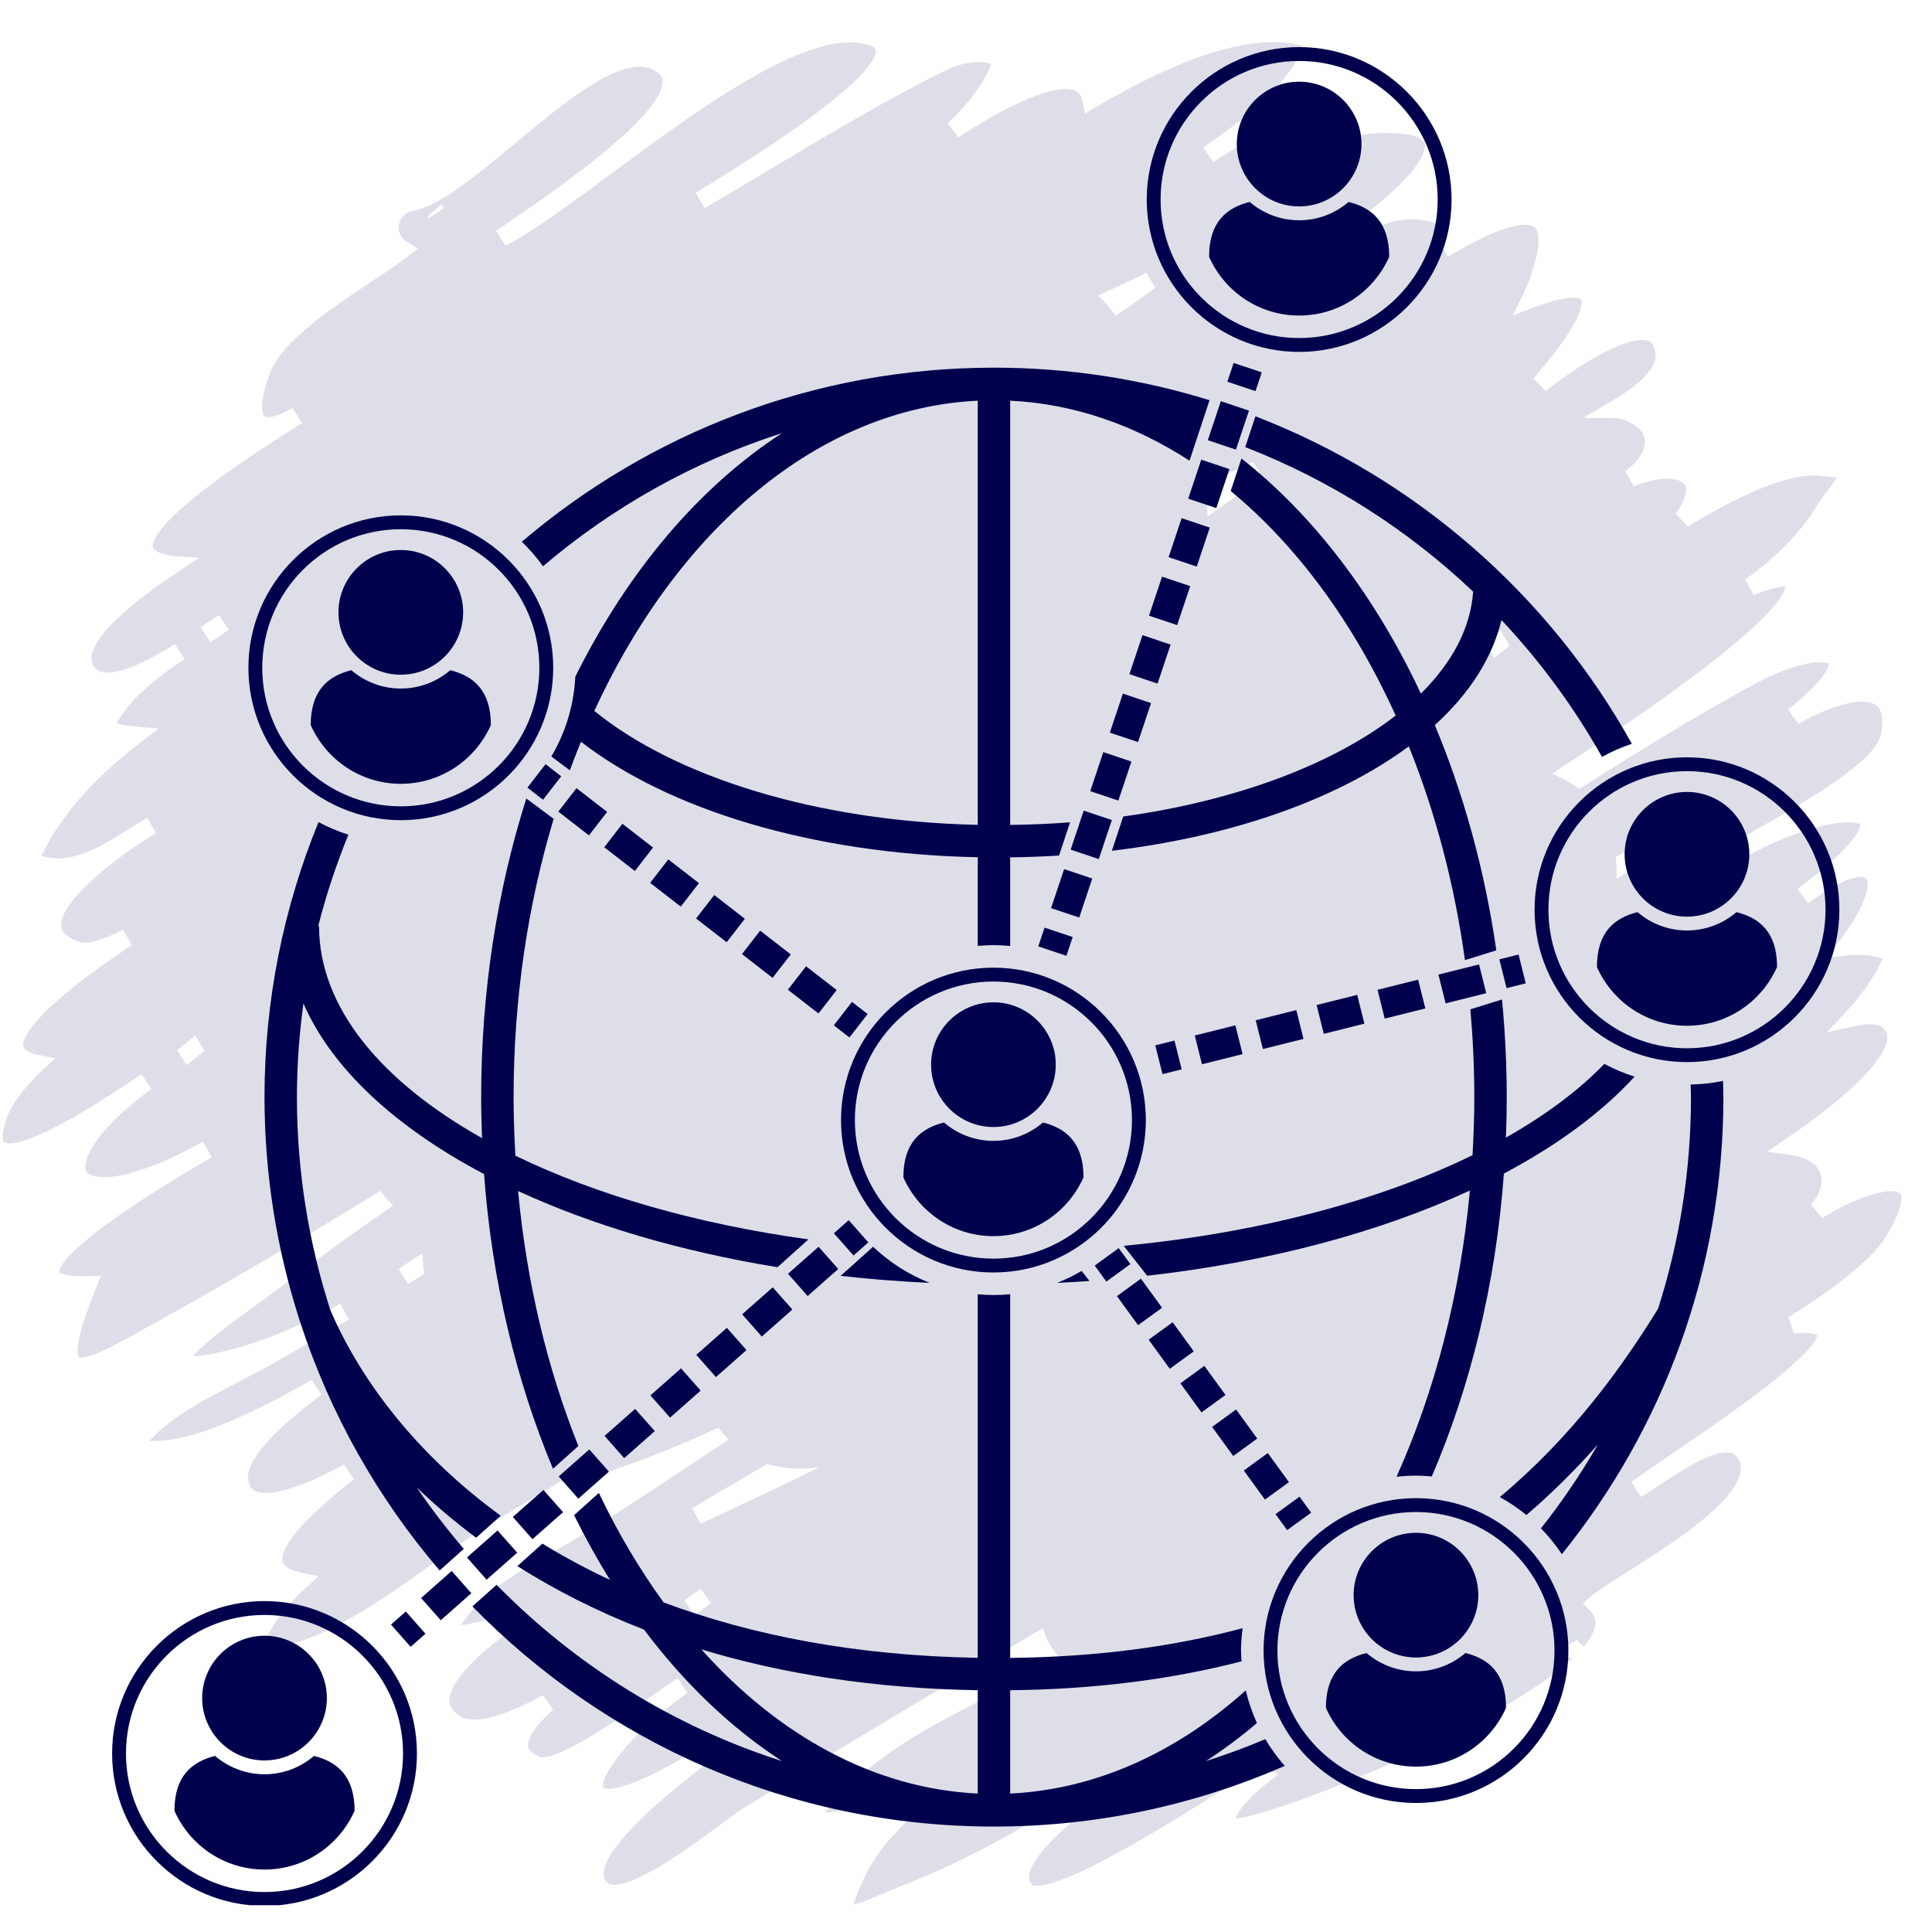
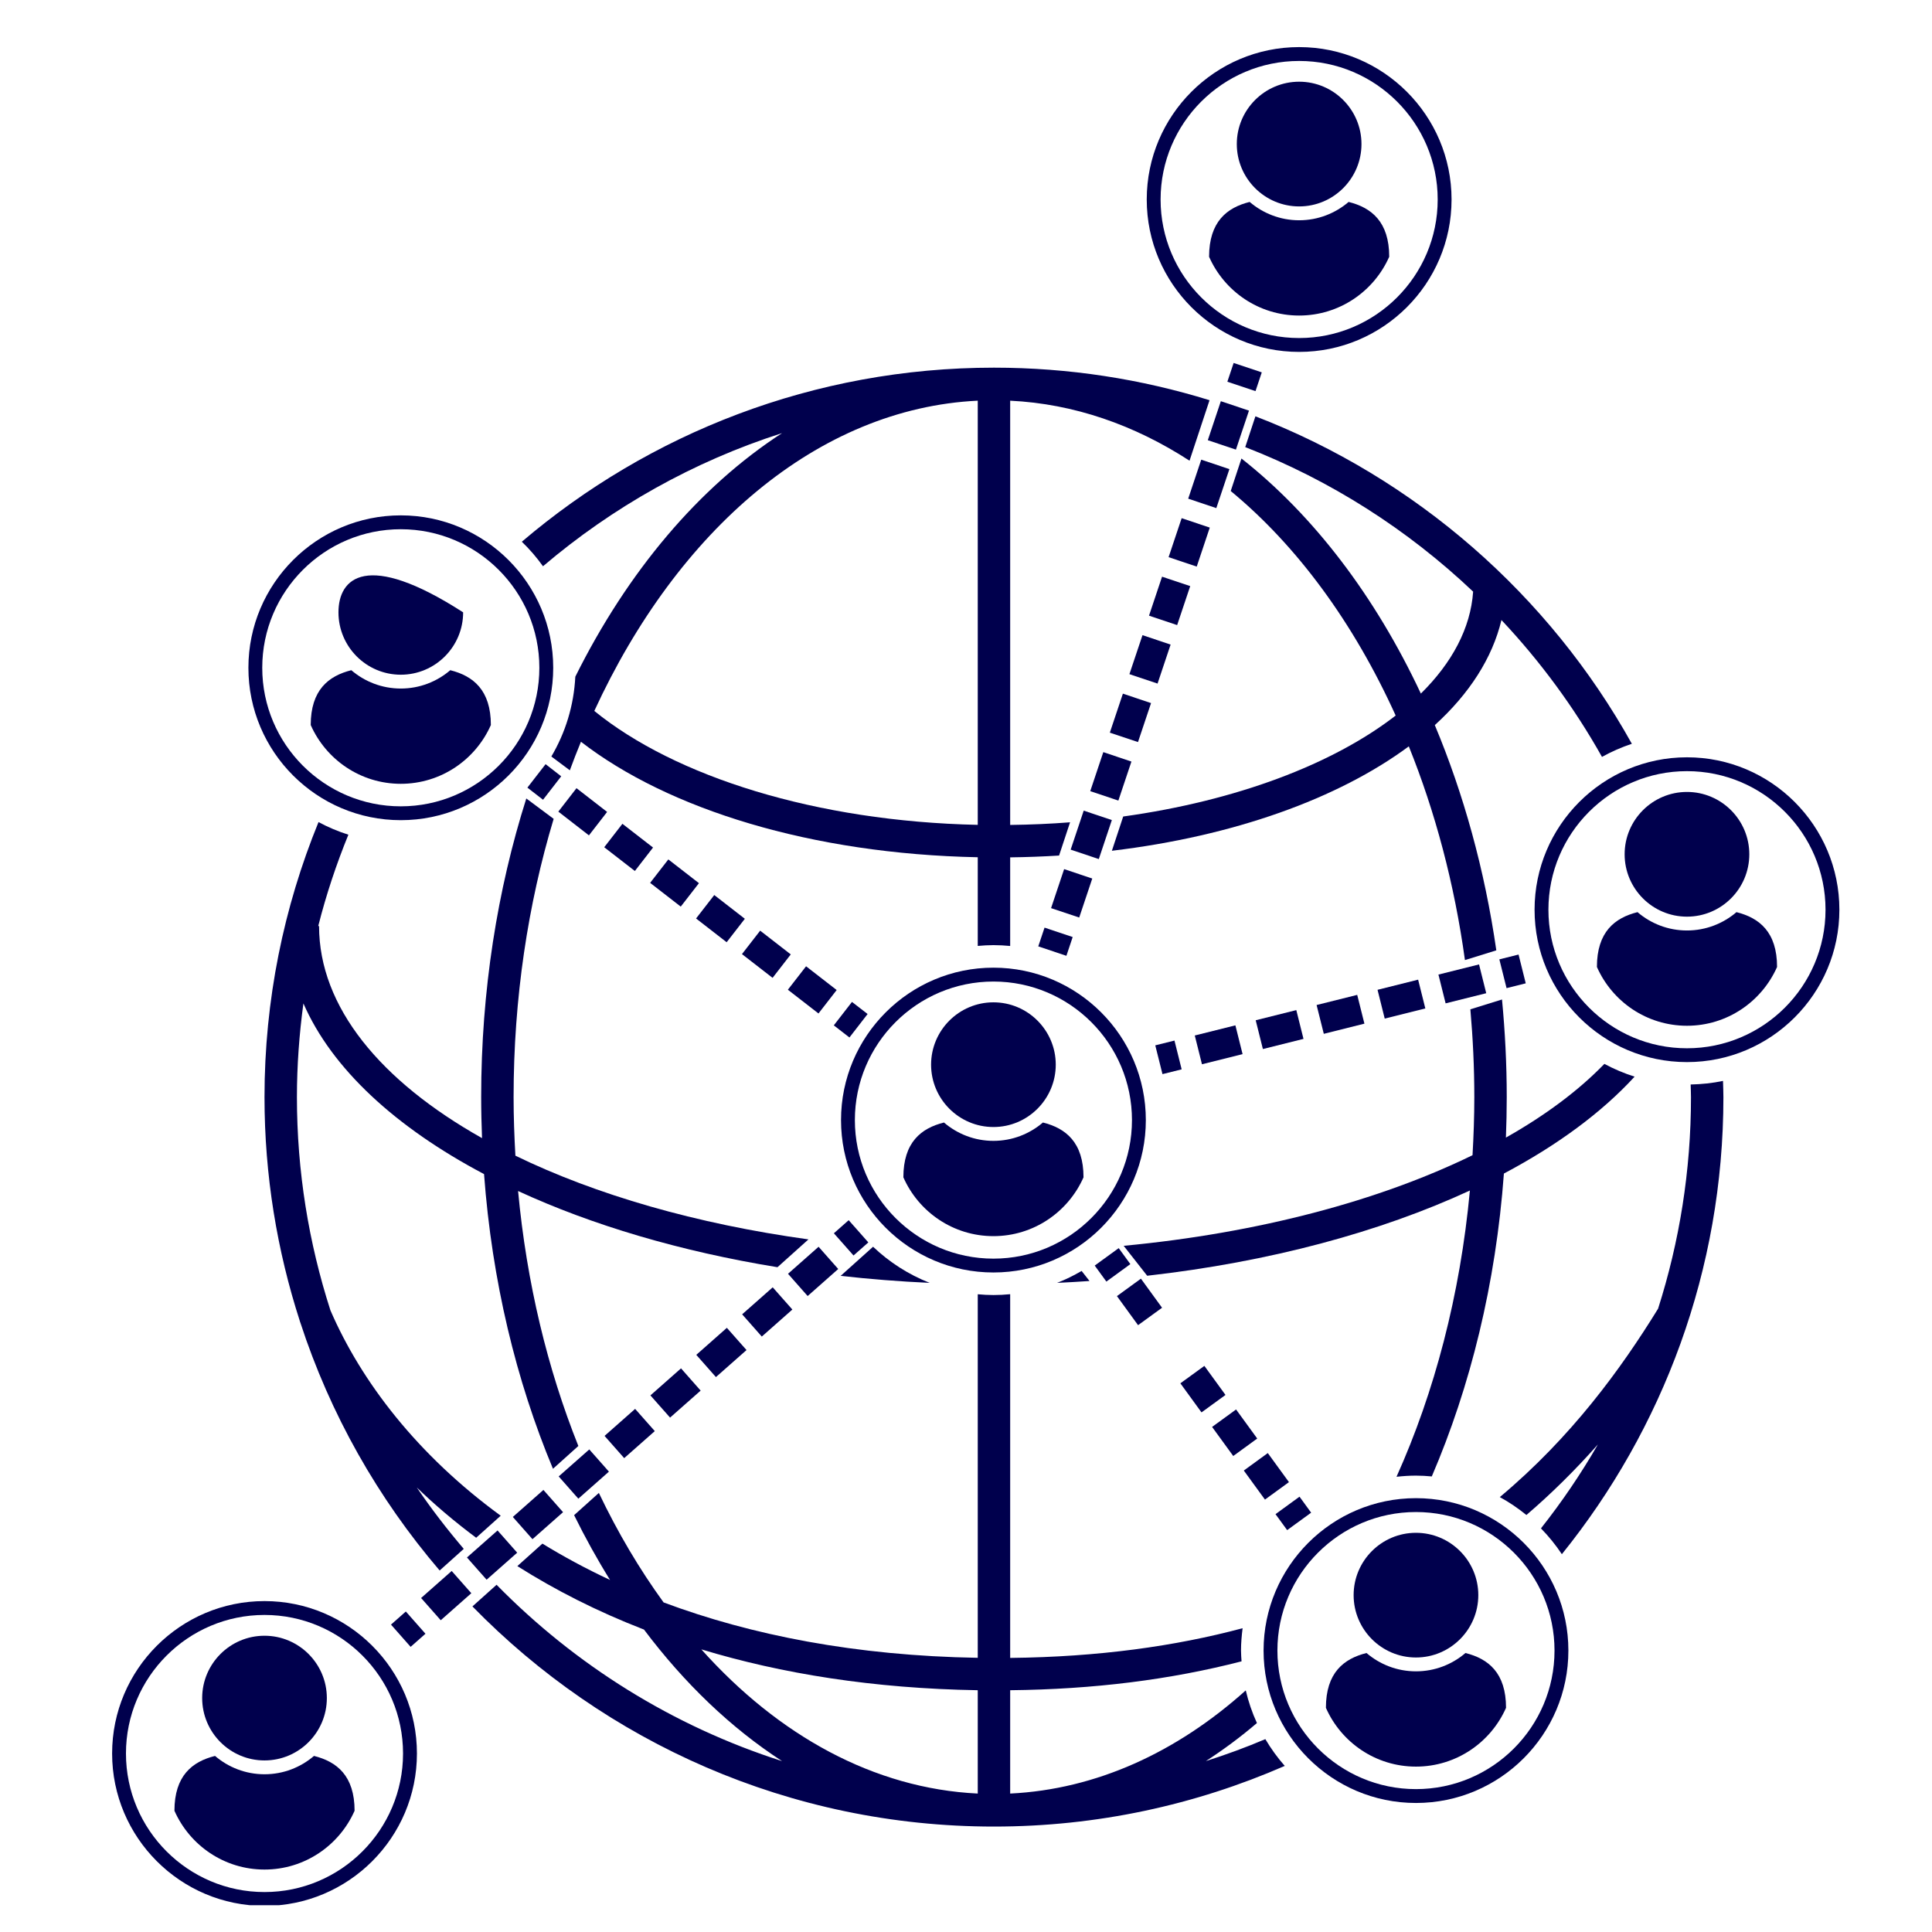
<svg xmlns="http://www.w3.org/2000/svg" width="500" zoomAndPan="magnify" viewBox="0 0 375 375" height="500" preserveAspectRatio="xMidYMid meet" version="1.0">
  <defs>
    <filter x="0%" y="0%" width="100%" height="100%" id="9084ac50b9">
      <feColorMatrix values="0 0 0 0 1 0 0 0 0 1 0 0 0 0 1 0 0 0 1 0" color-interpolation-filters="sRGB" />
    </filter>
    <mask id="d369523ac7">
      <g filter="url(#9084ac50b9)">
-         <rect x="-37.5" width="450" fill="#000000" y="-37.5" height="450" fill-opacity="0.13" />
-       </g>
+         </g>
    </mask>
    <clipPath id="b557ec1b45">
      <path d="M 0.238 1.191 L 369.121 1.191 L 369.121 362.691 L 0.238 362.691 Z M 0.238 1.191 " clip-rule="nonzero" />
    </clipPath>
    <clipPath id="c51363503a">
      <rect x="0" width="370" y="0" height="364" />
    </clipPath>
    <clipPath id="68b569c6db">
      <path d="M 297.832 146.832 L 357.012 146.832 L 357.012 206.211 L 297.832 206.211 Z M 297.832 146.832 " clip-rule="nonzero" />
    </clipPath>
    <clipPath id="4b4de0b06a">
      <path d="M 222 9.047 L 282 9.047 L 282 69 L 222 69 Z M 222 9.047 " clip-rule="nonzero" />
    </clipPath>
    <clipPath id="5ffb36558d">
      <path d="M 21.762 310.633 L 80.969 310.633 L 80.969 369.797 L 21.762 369.797 Z M 21.762 310.633 " clip-rule="nonzero" />
    </clipPath>
  </defs>
  <g mask="url(#d369523ac7)">
    <g transform="matrix(1, 0, 0, 1, 0, 7)">
      <g clip-path="url(#c51363503a)">
        <g clip-path="url(#b557ec1b45)">
          <path fill="#00004d" d="M 313.766 163.559 C 313.859 162.129 313.809 160.711 313.613 159.305 C 314.633 158.762 315.648 158.215 316.672 157.676 L 318.391 160.652 C 316.852 161.621 315.309 162.59 313.766 163.559 Z M 309.887 273.043 L 308.199 270.047 L 312.113 266.246 L 313.82 269.238 C 313.602 269.359 310.105 272.926 309.887 273.043 Z M 141.863 286 C 139.898 286.918 137.938 287.836 135.973 288.762 L 134.344 285.734 C 135.43 285.066 136.504 284.422 137.562 283.805 C 141.352 281.594 145.156 279.371 148.961 277.141 C 149.352 277.262 149.746 277.375 150.148 277.469 C 153.262 278.176 156.227 278.246 159.129 277.723 C 153.387 280.613 147.574 283.336 141.863 286 Z M 134.766 306.5 L 132.852 303.637 C 133.137 303.441 135.781 301.508 136.016 301.355 L 137.992 304.172 C 137.785 304.324 135.117 306.27 134.766 306.5 Z M 77.379 239.289 C 78.941 238.281 80.5 237.246 82.055 236.203 C 82.043 236.578 82.043 236.953 82.059 237.336 C 82.102 238.344 82.207 239.324 82.363 240.281 C 81.309 240.926 80.258 241.57 79.203 242.207 Z M 40.855 117.617 L 38.945 114.754 L 39.727 114.219 C 40.902 113.422 41.828 112.789 42.508 112.375 L 44.387 115.258 C 43.191 116.086 41.926 116.914 40.855 117.617 Z M 36.207 199.75 L 34.367 196.844 C 34.844 196.531 37.645 194.145 37.93 193.992 L 39.656 196.965 C 39.305 197.18 36.551 199.539 36.207 199.75 Z M 59.652 70.309 L 61.664 73.102 Z M 85.586 32.715 C 85.785 32.941 85.973 33.184 86.145 33.438 L 83.285 35.355 C 83.203 35.23 83.113 35.113 83.016 35.004 Z M 224.246 48.875 C 221.715 50.707 219.152 52.512 216.566 54.293 C 215.566 52.895 214.418 51.57 213.137 50.398 C 216.215 48.969 219.352 47.496 222.473 45.941 Z M 241.215 83.609 C 241.887 83.301 242.57 82.992 243.273 82.684 L 244.984 85.645 C 241.562 88.148 238.004 90.727 234.371 93.262 C 234.375 91.238 234.109 89.168 233.562 87.238 C 236.109 86.008 238.66 84.793 241.215 83.609 Z M 291.254 115.398 L 293.047 118.336 C 292.566 118.637 290.457 120.422 290.016 120.684 L 288.23 117.738 C 288.676 117.461 290.785 115.676 291.254 115.398 Z M 368.902 224.781 C 368.613 224.277 367.641 224.203 367.09 224.203 C 364.047 224.203 358.66 226.305 353.688 229.426 L 351.488 226.82 C 353.301 224.801 353.996 222.527 353.34 220.738 C 352.652 218.859 350.551 217.586 347.422 217.148 L 343 216.535 L 346.691 214.023 C 358.637 205.891 365.781 198.867 366.293 194.742 C 366.395 193.914 366.207 193.254 365.695 192.68 C 365.18 192.094 364.254 191.797 362.961 191.797 C 362.121 191.797 361.129 191.926 360.02 192.172 L 354.602 193.379 L 358.391 189.32 C 361.438 186.051 363.746 182.691 365.418 179.09 C 363.945 178.582 362.348 178.328 360.66 178.328 C 359.973 178.328 359.254 178.371 358.531 178.453 L 354.418 178.922 L 356.984 175.68 C 357.152 175.461 357.32 175.242 357.484 175.023 C 362.477 168.316 362.852 164.668 362.352 163.676 C 362.289 163.555 362.125 163.223 361.215 163.223 C 360.18 163.223 357.098 163.719 350.961 168.324 L 348.895 165.57 C 361.629 156.02 361.094 153.082 361.086 153.055 C 361.023 152.957 360.461 152.594 358.805 152.594 C 354.438 152.594 345.605 155.23 337.164 160.266 L 335.312 157.363 C 336.832 156.328 339.289 154.93 342.133 153.309 C 350.367 148.617 364.145 140.773 365.105 135.465 C 365.543 133.02 365.355 131.223 364.555 130.27 C 363.965 129.559 362.918 129.195 361.441 129.195 C 357.629 129.195 352.383 131.531 349.051 133.535 L 347.086 130.719 C 355.324 124.105 354.988 121.855 355 121.855 C 354.926 121.773 354.449 121.531 353.316 121.531 C 350.301 121.531 345.531 123.094 340.875 125.613 C 329.328 131.855 317.789 138.977 306.473 146.168 C 305.66 145.488 304.781 144.887 303.84 144.391 C 303.023 143.957 302.145 143.547 301.227 143.176 C 301.414 143.051 301.605 142.926 301.793 142.801 C 302.141 142.566 302.773 142.152 303.648 141.578 C 308.168 138.621 320.172 130.758 330.273 123.051 C 345.621 111.336 346.527 107.629 346.516 106.895 C 346.445 106.887 346.352 106.883 346.227 106.883 C 345.422 106.883 343.762 107.164 340.41 108.504 L 338.746 105.527 C 344.859 101 349.184 96.645 351.969 92.207 C 353.148 90.328 354.25 88.844 355.141 87.648 C 355.633 86.984 356.172 86.266 356.496 85.746 C 355.914 85.617 354.836 85.465 352.844 85.324 C 352.578 85.309 352.312 85.301 352.035 85.301 C 346.648 85.301 338.656 88.531 327.598 95.184 L 325.289 92.734 C 326.977 90.277 327.617 88.258 327.055 87.184 C 326.629 86.379 325.359 85.922 323.566 85.922 C 321.664 85.922 319.375 86.449 317.109 87.406 L 315.465 84.402 C 318.078 82.605 319.559 80.172 319.246 78.207 C 318.965 76.488 317.246 75.086 314.395 74.254 C 314.152 74.184 313.863 74.148 313.543 74.145 L 307.262 74.113 L 312.688 70.941 C 320.086 66.617 321.48 63.617 321.344 61.863 C 321.16 59.48 320.16 58.992 318.711 58.992 C 313.973 58.992 304.723 65.086 300.008 68.922 L 297.625 66.453 C 308.176 54.398 306.98 51.352 306.926 51.227 C 306.777 50.898 306.012 50.785 305.34 50.785 C 304.148 50.785 301.859 51.113 297.727 52.68 L 293.637 54.234 L 295.574 50.309 C 295.91 49.625 296.223 48.922 296.496 48.223 C 299.445 40.656 298.629 38.172 298.141 37.453 C 298 37.254 297.578 36.633 295.969 36.633 C 292.938 36.633 287.66 38.82 281.117 42.793 L 279.098 40.02 C 280.141 39.125 280.648 38.277 280.449 37.754 C 280.059 36.703 277.504 35.57 274.059 35.57 C 271.355 35.57 268.785 36.246 266.816 37.48 L 264.875 34.641 C 273.801 27.961 277.16 22.793 276.504 20.82 C 276.086 19.562 273.406 18.809 269.336 18.809 C 268.578 18.809 267.762 18.836 266.902 18.883 C 263.852 19.059 260.703 20.008 257.281 21.789 L 252.516 24.273 L 254.957 19.484 C 255.355 18.695 255.727 17.887 256.059 17.074 C 255.801 17.062 255.547 17.062 255.289 17.062 C 249.289 17.062 243.008 19.414 235.516 24.465 L 233.57 21.629 C 241.895 15.828 249.641 9.941 253.082 1.969 C 251.273 1.449 249.281 1.188 247.137 1.188 C 238.434 1.188 227.156 5.32 212.66 13.812 L 210.57 15.039 L 210.105 12.664 C 209.859 11.422 209.293 10.273 206.84 10.273 C 202.699 10.273 195.305 13.598 186.035 19.637 L 183.934 16.93 C 188.012 13.156 190.969 9.129 192.41 5.418 C 191.48 5.164 190.586 5.039 189.691 5.039 C 186.543 5.039 183.469 6.637 179.578 8.656 L 179.484 8.703 C 169.605 13.844 159.809 19.695 150.336 25.355 C 145.898 28.008 141.312 30.746 136.781 33.375 L 135.02 30.422 L 135.914 29.875 C 168.719 9.895 170.277 4.008 169.973 2.68 C 169.859 2.195 168.812 1.543 166.215 1.293 C 165.801 1.25 165.367 1.23 164.926 1.23 C 153.145 1.23 134.121 15.285 118.832 26.582 C 110.613 32.652 103.523 37.891 98.113 40.719 L 96.309 37.797 C 96.848 37.41 97.762 36.789 98.953 35.98 C 119.059 22.355 129.016 13.121 128.555 8.531 C 128.516 8.172 128.418 7.207 126.418 6.379 C 125.727 6.094 124.98 5.953 124.137 5.953 C 117.844 5.953 108.402 13.816 100.07 20.758 C 92.551 27.02 85.449 32.938 80.008 33.988 C 79.656 34.055 79.316 34.184 79.004 34.363 C 78.258 34.797 77.723 35.488 77.5 36.32 C 77.277 37.152 77.395 38.02 77.824 38.766 C 78.098 39.242 78.504 39.645 78.988 39.938 L 81.152 41.234 L 79.16 42.777 C 77.344 44.18 74.977 45.754 72.23 47.57 C 64.801 52.496 54.625 59.238 52.367 65.453 C 50.137 71.598 51.027 73.344 51.227 73.633 C 51.301 73.738 51.457 73.961 52.105 73.961 C 52.727 73.961 54.168 73.73 56.805 72.184 L 58.602 75.117 L 57.477 75.836 C 52.652 78.914 45.367 83.566 39.301 88.297 C 29.785 95.727 29.539 98.531 29.688 99.215 C 29.852 99.965 31.312 100.602 33.637 100.918 L 38.586 101.316 L 34.453 104.066 C 17.301 115.473 17.234 120.395 17.996 121.984 C 18.352 122.711 18.992 123.547 20.848 123.547 C 23.668 123.547 28.074 121.691 33.949 118.031 L 35.82 120.918 C 30.488 124.504 25.262 128.488 22.641 133.43 C 23.828 133.734 25.074 133.941 26.363 134.043 L 30.824 134.398 L 27.277 137.125 C 18.02 144.234 11.715 151.441 8.051 159.105 C 9.105 159.449 10.168 159.617 11.285 159.617 C 15.879 159.617 20.609 156.672 25.184 153.82 C 26.316 153.113 27.441 152.418 28.562 151.758 L 30.305 154.727 C 22.566 159.266 11.359 168.156 11.871 172.82 C 12.012 174.09 13.273 175.121 15.633 175.883 C 15.848 175.949 16.121 175.988 16.441 175.988 C 17.559 175.988 19.754 175.551 23.867 173.473 L 25.594 176.441 C 4.68 190.324 4.363 195.219 4.516 196.055 C 4.68 196.984 6.273 197.504 7.211 197.727 C 7.258 197.738 7.316 197.75 7.367 197.758 L 10.719 198.375 L 8.238 200.707 C 4.539 204.184 2.168 207.422 1.199 210.324 C 0.133 213.531 0.621 214.453 0.734 214.609 C 0.93 214.879 1.512 214.918 1.84 214.918 C 7.562 214.914 22.52 204.832 27.438 201.516 L 29.422 204.328 C 17.988 212.762 16.066 218.324 16.648 220.086 C 17.047 221.305 19.023 221.484 20.164 221.484 C 22.719 221.484 28.613 220.594 39.391 214.613 L 41.094 217.602 C 10.465 235.457 11.469 239.84 11.48 239.883 C 11.484 239.887 12.086 240.723 16.051 240.723 C 16.34 240.723 16.648 240.719 16.957 240.711 L 19.582 240.637 L 18.598 243.07 C 14.332 253.66 14.98 255.93 15.277 256.371 C 15.344 256.477 15.617 256.492 15.777 256.492 C 18.082 256.492 23.207 253.621 28.637 250.582 C 29.453 250.125 30.289 249.652 31.152 249.18 C 43.953 242.066 57.641 234.047 73.863 224.148 C 73.949 224.262 74.027 224.379 74.117 224.492 C 74.785 225.355 75.527 226.195 76.336 226.98 C 68.676 232.242 61.648 237.324 54.984 242.434 C 53.641 243.457 51.961 244.676 50.176 245.969 C 46.246 248.816 39.312 253.844 37.457 256.242 C 37.473 256.242 37.484 256.242 37.5 256.242 C 38.852 256.242 40.996 255.891 43.883 255.191 C 50.566 253.578 57.809 250.605 66.023 246.09 L 67.73 249.086 C 62.789 252.012 57.891 254.867 53.172 257.57 C 50.926 258.855 48.527 260.094 46.203 261.285 C 39.934 264.504 33.473 267.82 28.992 272.684 C 29.277 272.695 29.574 272.707 29.871 272.707 C 36.594 272.707 46.617 268.816 60.5 260.82 L 62.387 263.691 C 49.453 273.336 47.914 278.086 48.152 280.059 C 48.324 281.469 48.855 282.773 51.594 282.773 C 54.902 282.773 60.16 280.863 66.797 277.254 L 68.684 280.121 C 55.301 290.59 54.559 294.762 54.863 296.07 C 55.145 297.297 57.02 297.941 58.543 298.266 L 61.824 298.969 L 59.336 301.223 C 56.422 303.867 52.742 307.945 50.777 313.02 C 61.516 312.672 74.277 303.488 84.566 296.078 C 88.445 293.289 92.105 290.652 95.367 288.672 C 100.762 285.387 106.211 282.109 111.652 278.848 C 114.355 279.164 117.09 279.004 119.285 278.254 C 126.168 275.898 132.867 273.16 139.406 270.113 C 140.035 270.914 140.711 271.684 141.434 272.406 C 132.977 278.039 124.297 283.797 115.652 289.344 C 113.363 290.812 110.934 292.188 108.363 293.637 C 101.059 297.77 93.531 302.023 89.449 308.484 C 92.035 308.086 94.727 307.383 97.617 306.375 L 99.203 309.387 C 88.547 317.195 87.129 321.41 87.227 323.227 C 87.25 323.648 87.32 324.941 89.539 326.223 C 90.18 326.59 91.023 326.773 92.051 326.773 C 95.109 326.773 99.598 325.18 105.402 322.051 L 107.375 324.836 C 102.586 329.184 102.375 331.301 102.508 332.008 C 102.648 332.785 103.473 333.469 104.949 334.043 C 104.977 334.051 105.09 334.09 105.332 334.09 C 109.527 334.09 121.523 325.68 127.289 321.637 C 129.148 320.328 130.617 319.297 131.527 318.73 L 133.438 321.594 C 121.539 330.02 116.461 338.031 117.074 339.965 C 117.117 340.094 117.547 340.195 118.07 340.195 C 119.781 340.195 124.172 339.273 134.355 333.125 L 136.34 335.922 C 135.992 336.211 135.48 336.613 134.848 337.113 C 130.516 340.543 117.316 350.98 117.172 356.676 C 117.156 357.438 117.402 357.996 117.977 358.5 C 118.23 358.723 118.648 358.836 119.207 358.836 C 124.191 358.836 135.07 350.723 140.293 346.824 C 142.008 345.543 143.246 344.621 144.004 344.152 C 163.348 332.141 183.062 320.367 202.418 309.031 C 203.078 311.277 204.273 313.344 205.879 315.031 C 202.211 317.074 198.289 319.066 194.188 321.125 C 183.738 326.375 172.938 331.805 165.844 338.848 C 163.477 341.195 161.207 343.445 160.035 344.84 C 161.805 344.73 164.715 344.273 168.566 343.66 L 168.785 343.625 C 171.172 343.25 173.707 342.629 176.312 341.789 L 177.98 344.719 C 173.328 348.824 170.012 352.867 168.117 356.73 C 166.398 360.234 165.844 361.918 165.68 362.711 C 166.82 362.457 168.832 361.609 170.949 360.719 C 172.383 360.109 174.016 359.422 175.793 358.73 C 185.145 355.105 196.047 349.406 209.125 341.309 L 211.102 344.117 C 201.371 351.832 199.793 355.664 199.719 357.266 C 199.688 357.906 199.891 358.402 200.371 358.859 C 200.414 358.902 200.66 359.016 201.234 359.016 L 201.238 359.016 C 208.449 359.016 232.43 343.613 243.371 336.441 C 244.77 336.672 246.172 336.867 247.578 337.004 L 247.957 337.547 C 243.414 340.871 240.68 343.707 239.777 346.008 C 249.691 344.746 291.035 327.906 305.039 315.086 C 304.277 314.543 303.633 313.836 303.145 313 L 306.125 311.273 C 306.445 311.828 306.918 312.266 307.488 312.547 C 308.297 311.562 308.902 310.613 309.273 309.715 C 309.973 308.023 309.742 306.738 308.539 305.543 L 307.234 304.25 L 308.605 303.035 C 309.934 301.855 312.551 300.203 315.863 298.113 C 323.578 293.238 336.488 285.086 337.789 278.914 C 338.027 277.789 337.852 276.844 337.242 275.926 C 336.926 275.461 336.402 274.93 335.125 274.93 C 331.578 274.93 325.887 278.738 322.117 281.262 C 320.672 282.23 319.418 283.07 318.504 283.551 L 316.648 280.672 C 318.109 279.539 320.828 277.691 324.27 275.348 C 329.766 271.613 337.289 266.5 343.191 261.867 C 351.992 254.953 352.699 252.613 352.742 252.137 C 352.562 252.031 351.926 251.738 350.125 251.738 C 349.551 251.738 348.898 251.766 348.188 251.828 L 347.137 248.652 C 357.359 242.289 363.824 236.887 366.344 232.586 C 369.73 226.82 369.066 225.074 368.902 224.781 " fill-opacity="1" fill-rule="nonzero" />
        </g>
      </g>
    </g>
  </g>
  <path fill="#00004d" d="M 241.699 86.785 C 258.266 93.215 273.258 102.812 285.934 114.836 C 285.441 121.941 281.84 128.652 275.789 134.625 C 266.934 115.734 254.98 100.031 240.965 88.996 L 238.883 95.305 C 251.785 105.957 262.77 120.938 270.898 138.887 C 258.691 148.348 239.977 155.43 218.012 158.484 L 215.816 165.133 C 239.52 162.305 259.758 155 273.449 144.867 C 278.559 157.539 282.297 171.5 284.344 186.348 L 284.578 186.277 L 284.578 186.281 L 290.434 184.461 C 288.176 168.789 284.074 154.07 278.496 140.742 C 285.176 134.668 289.652 127.77 291.43 120.348 C 298.961 128.355 305.527 137.266 310.945 146.914 C 312.777 145.895 314.719 145.043 316.742 144.367 C 300.68 115.492 274.816 92.805 243.676 80.805 L 241.699 86.785 " fill-opacity="1" fill-rule="nonzero" />
  <path fill="#00004d" d="M 189.781 348.129 C 169.633 347.152 151.094 336.871 136.133 320.141 C 151.688 324.863 169.551 327.742 189.781 328.07 Z M 234.051 341.832 C 237.461 339.621 240.777 337.168 243.969 334.441 C 243.043 332.426 242.32 330.309 241.801 328.105 C 228.418 340.109 212.797 347.316 196.074 348.129 L 196.074 328.07 C 212.25 327.906 227.195 326.027 240.984 322.465 C 240.941 321.77 240.879 321.082 240.879 320.371 C 240.879 318.902 241.008 317.461 241.188 316.035 C 228.152 319.523 213.227 321.617 196.074 321.801 L 196.074 251.203 C 195 251.309 193.922 251.367 192.824 251.367 C 191.797 251.367 190.785 251.305 189.781 251.215 L 189.781 321.781 C 166.082 321.379 145.805 317.387 128.805 311.031 C 124.133 304.598 119.914 297.484 116.238 289.777 L 111.434 294.09 C 113.594 298.473 115.922 302.672 118.41 306.668 C 113.75 304.492 109.375 302.129 105.281 299.617 L 100.418 303.98 C 107.734 308.613 115.914 312.785 125 316.301 C 132.855 326.754 141.895 335.406 151.801 341.832 C 130.578 335.047 111.629 323.152 96.383 307.602 L 91.699 311.805 C 117.426 338.145 153.289 354.535 192.926 354.535 C 212.984 354.535 232.066 350.316 249.371 342.762 C 247.957 341.16 246.699 339.418 245.602 337.566 C 241.84 339.164 237.98 340.578 234.051 341.832 " fill-opacity="1" fill-rule="nonzero" />
  <path fill="#00004d" d="M 328.156 210.5 C 328.172 211.32 328.219 212.129 328.219 212.949 C 328.219 227.262 325.969 241.055 321.832 254.016 C 314.613 265.73 305.008 278.945 291.113 290.586 C 292.941 291.582 294.664 292.754 296.273 294.062 C 301.141 289.895 305.766 285.32 310.152 280.367 C 306.859 286.074 303.164 291.516 299.098 296.656 C 300.602 298.195 301.961 299.871 303.156 301.668 C 322.75 277.375 334.512 246.52 334.512 212.949 C 334.512 211.898 334.457 210.855 334.434 209.805 C 332.402 210.234 330.301 210.453 328.156 210.5 " fill-opacity="1" fill-rule="nonzero" />
  <path fill="#00004d" d="M 97.188 294.199 C 81.016 282.398 70.125 268.184 64.137 254.34 C 59.93 241.285 57.633 227.383 57.633 212.949 C 57.633 206.777 58.09 200.719 58.891 194.762 C 64.422 207.445 76.797 218.832 93.953 227.891 C 95.488 248.609 100.184 268 107.332 285.09 L 112.258 280.664 C 106.281 265.73 102.223 249.004 100.559 231.176 C 114.898 237.793 132.023 242.887 150.906 245.965 L 156.922 240.566 C 135.117 237.555 115.613 231.891 100.039 224.316 C 99.828 220.57 99.688 216.785 99.688 212.949 C 99.688 193.754 102.477 175.496 107.465 158.938 L 102.156 154.984 C 96.543 172.688 93.395 192.305 93.395 212.949 C 93.395 215.621 93.461 218.273 93.562 220.91 C 73.871 209.84 61.93 195.457 61.93 179.75 L 61.77 179.75 C 63.309 173.656 65.285 167.742 67.621 162.012 C 65.602 161.379 63.664 160.555 61.824 159.566 C 55.086 176.055 51.34 194.07 51.34 212.949 C 51.34 228.137 53.773 242.766 58.223 256.492 L 58.207 256.5 C 58.227 256.551 58.254 256.602 58.277 256.652 C 64.094 274.535 73.379 290.852 85.336 304.832 L 90.016 300.637 C 86.773 296.828 83.711 292.867 80.898 288.715 C 84.398 292.102 88.246 295.363 92.422 298.477 L 97.188 294.199 " fill-opacity="1" fill-rule="nonzero" />
  <path fill="#00004d" d="M 189.781 160.105 C 158.398 159.434 131.031 150.754 115.355 137.992 C 131.543 102.84 158.766 79.273 189.781 77.77 Z M 151.797 84.066 C 135.66 94.531 121.816 110.945 111.668 131.344 C 111.383 136.98 109.73 142.246 107.016 146.836 L 110.605 149.516 C 111.293 147.637 112.012 145.789 112.762 143.973 C 129.754 157.121 157.555 165.742 189.781 166.391 L 189.781 183.605 C 190.781 183.516 191.797 183.449 192.824 183.449 C 193.918 183.449 195 183.512 196.074 183.613 L 196.074 166.414 C 199.281 166.371 202.449 166.254 205.566 166.062 L 207.699 159.609 C 203.895 159.906 200.012 160.07 196.074 160.121 L 196.074 77.773 C 208.434 78.371 220.188 82.477 230.887 89.422 L 234.77 77.68 C 221.535 73.582 207.488 71.363 192.926 71.363 C 157.996 71.363 126.004 84.105 101.285 105.148 C 102.801 106.602 104.172 108.199 105.395 109.91 C 118.863 98.453 134.582 89.574 151.797 84.066 " fill-opacity="1" fill-rule="nonzero" />
  <path fill="#00004d" d="M 211.473 248.641 L 209.941 246.688 C 208.426 247.578 206.84 248.355 205.184 249.004 C 207.293 248.906 209.387 248.785 211.473 248.641 " fill-opacity="1" fill-rule="nonzero" />
  <path fill="#00004d" d="M 169.465 241.992 L 163.168 247.645 C 168.812 248.277 174.582 248.738 180.457 249.004 C 176.34 247.387 172.617 244.992 169.465 241.992 " fill-opacity="1" fill-rule="nonzero" />
  <path fill="#00004d" d="M 274.836 286.418 C 275.875 286.418 276.895 286.48 277.91 286.574 C 285.418 269.098 290.34 249.141 291.906 227.785 C 302.273 222.289 310.883 215.949 317.277 208.977 C 315.234 208.336 313.273 207.5 311.41 206.5 C 306.379 211.691 299.926 216.5 292.297 220.805 C 292.398 218.203 292.457 215.586 292.457 212.949 C 292.457 206.52 292.129 200.203 291.539 194 L 285.398 195.906 C 285.887 201.492 286.164 207.172 286.164 212.949 C 286.164 216.75 286.027 220.5 285.816 224.223 C 267.727 233.055 244.309 239.328 218.105 241.812 L 222.668 247.621 C 246.445 244.938 267.922 239.129 285.305 231.078 C 283.422 251.359 278.438 270.227 271.062 286.641 C 272.305 286.504 273.559 286.418 274.836 286.418 " fill-opacity="1" fill-rule="nonzero" />
  <path fill="#00004d" d="M 202.43 217.879 C 199.84 220.094 196.488 221.441 192.824 221.441 C 189.16 221.441 185.809 220.094 183.223 217.879 C 178.789 218.984 175.344 221.719 175.344 228.52 C 178.305 235.234 185.012 239.934 192.824 239.934 C 200.633 239.934 207.34 235.234 210.309 228.52 C 210.309 221.719 206.859 218.984 202.43 217.879 " fill-opacity="1" fill-rule="nonzero" />
  <path fill="#00004d" d="M 192.824 218.754 C 199.496 218.754 204.922 213.32 204.922 206.648 C 204.922 199.984 199.496 194.551 192.824 194.551 C 186.148 194.551 180.723 199.984 180.723 206.648 C 180.723 213.32 186.148 218.754 192.824 218.754 " fill-opacity="1" fill-rule="nonzero" />
  <path fill="#00004d" d="M 192.824 244.301 C 177.996 244.301 165.93 232.238 165.93 217.41 C 165.93 202.582 177.996 190.516 192.824 190.516 C 207.652 190.516 219.715 202.582 219.715 217.41 C 219.715 232.238 207.652 244.301 192.824 244.301 Z M 222.406 217.41 C 222.406 201.098 209.137 187.824 192.824 187.824 C 176.516 187.824 163.242 201.098 163.242 217.41 C 163.242 233.715 176.516 246.988 192.824 246.988 C 209.137 246.988 222.406 233.715 222.406 217.41 " fill-opacity="1" fill-rule="nonzero" />
  <path fill="#00004d" d="M 284.445 320.848 C 281.859 323.062 278.504 324.406 274.836 324.406 C 271.176 324.406 267.824 323.062 265.238 320.848 C 260.805 321.957 257.359 324.688 257.359 331.492 C 260.32 338.199 267.027 342.898 274.836 342.898 C 282.648 342.898 289.355 338.199 292.32 331.492 C 292.32 324.688 288.875 321.957 284.445 320.848 " fill-opacity="1" fill-rule="nonzero" />
  <path fill="#00004d" d="M 274.836 321.719 C 281.512 321.719 286.938 316.285 286.938 309.613 C 286.938 302.945 281.512 297.516 274.836 297.516 C 268.164 297.516 262.738 302.945 262.738 309.613 C 262.738 316.285 268.164 321.719 274.836 321.719 " fill-opacity="1" fill-rule="nonzero" />
  <path fill="#00004d" d="M 274.836 347.266 C 260.008 347.266 247.945 335.207 247.945 320.371 C 247.945 305.547 260.008 293.484 274.836 293.484 C 289.668 293.484 301.73 305.547 301.73 320.371 C 301.73 335.207 289.668 347.266 274.836 347.266 Z M 274.836 290.793 C 258.527 290.793 245.258 304.066 245.258 320.371 C 245.258 336.684 258.527 349.957 274.836 349.957 C 291.152 349.957 304.422 336.684 304.422 320.371 C 304.422 304.066 291.152 290.793 274.836 290.793 " fill-opacity="1" fill-rule="nonzero" />
  <path fill="#00004d" d="M 77.793 152.137 C 85.605 152.137 92.312 147.441 95.277 140.73 C 95.277 133.926 91.832 131.195 87.398 130.086 C 84.812 132.301 81.461 133.645 77.793 133.645 C 74.133 133.645 70.777 132.301 68.191 130.086 C 63.762 131.195 60.312 133.926 60.312 140.73 C 63.277 147.441 69.984 152.137 77.793 152.137 " fill-opacity="1" fill-rule="nonzero" />
-   <path fill="#00004d" d="M 77.793 130.961 C 84.469 130.961 89.895 125.531 89.895 118.855 C 89.895 112.188 84.469 106.754 77.793 106.754 C 71.121 106.754 65.695 112.188 65.695 118.855 C 65.695 125.531 71.121 130.961 77.793 130.961 " fill-opacity="1" fill-rule="nonzero" />
+   <path fill="#00004d" d="M 77.793 130.961 C 84.469 130.961 89.895 125.531 89.895 118.855 C 71.121 106.754 65.695 112.188 65.695 118.855 C 65.695 125.531 71.121 130.961 77.793 130.961 " fill-opacity="1" fill-rule="nonzero" />
  <path fill="#00004d" d="M 77.793 102.723 C 92.625 102.723 104.688 114.789 104.688 129.617 C 104.688 144.441 92.625 156.508 77.793 156.508 C 62.965 156.508 50.902 144.441 50.902 129.617 C 50.902 114.789 62.965 102.723 77.793 102.723 Z M 77.793 159.195 C 94.105 159.195 107.379 145.926 107.379 129.617 C 107.379 113.305 94.105 100.031 77.793 100.031 C 61.484 100.031 48.215 113.305 48.215 129.617 C 48.215 145.926 61.484 159.195 77.793 159.195 " fill-opacity="1" fill-rule="nonzero" />
  <path fill="#00004d" d="M 337.047 177.047 C 334.457 179.262 331.105 180.605 327.441 180.605 C 323.777 180.605 320.426 179.262 317.84 177.047 C 313.41 178.156 309.961 180.887 309.961 187.688 C 312.922 194.402 319.629 199.098 327.441 199.098 C 335.25 199.098 341.957 194.402 344.926 187.688 C 344.926 180.887 341.477 178.156 337.047 177.047 " fill-opacity="1" fill-rule="nonzero" />
  <path fill="#00004d" d="M 327.438 177.922 C 334.113 177.922 339.539 172.492 339.539 165.812 C 339.539 159.148 334.113 153.715 327.438 153.715 C 320.766 153.715 315.34 159.148 315.34 165.812 C 315.34 172.492 320.766 177.922 327.438 177.922 " fill-opacity="1" fill-rule="nonzero" />
  <g clip-path="url(#68b569c6db)">
    <path fill="#00004d" d="M 327.441 203.469 C 312.613 203.469 300.547 191.402 300.547 176.578 C 300.547 161.746 312.613 149.68 327.441 149.68 C 342.266 149.68 354.332 161.746 354.332 176.578 C 354.332 191.402 342.266 203.469 327.441 203.469 Z M 327.441 146.992 C 311.133 146.992 297.859 160.266 297.859 176.578 C 297.859 192.887 311.133 206.152 327.441 206.152 C 343.754 206.152 357.023 192.887 357.023 176.578 C 357.023 160.266 343.754 146.992 327.441 146.992 " fill-opacity="1" fill-rule="nonzero" />
  </g>
  <path fill="#00004d" d="M 252.16 61.246 C 259.973 61.246 266.68 56.551 269.645 49.84 C 269.645 43.039 266.199 40.301 261.766 39.195 C 259.18 41.406 255.828 42.754 252.16 42.754 C 248.5 42.754 245.145 41.406 242.559 39.195 C 238.129 40.301 234.684 43.039 234.684 49.84 C 237.645 56.551 244.352 61.246 252.16 61.246 " fill-opacity="1" fill-rule="nonzero" />
  <path fill="#00004d" d="M 252.164 40.066 C 258.84 40.066 264.262 34.633 264.262 27.961 C 264.262 21.293 258.84 15.859 252.164 15.859 C 245.492 15.859 240.062 21.293 240.062 27.961 C 240.062 34.633 245.492 40.066 252.164 40.066 " fill-opacity="1" fill-rule="nonzero" />
  <g clip-path="url(#4b4de0b06a)">
    <path fill="#00004d" d="M 252.164 11.832 C 266.992 11.832 279.055 23.895 279.055 38.723 C 279.055 53.551 266.992 65.613 252.164 65.613 C 237.336 65.613 225.27 53.551 225.27 38.723 C 225.27 23.895 237.336 11.832 252.164 11.832 Z M 252.164 68.305 C 268.477 68.305 281.746 55.031 281.746 38.723 C 281.746 22.414 268.477 9.141 252.164 9.141 C 235.852 9.141 222.582 22.414 222.582 38.723 C 222.582 55.031 235.852 68.305 252.164 68.305 " fill-opacity="1" fill-rule="nonzero" />
  </g>
  <path fill="#00004d" d="M 60.945 340.824 C 58.359 343.039 55.008 344.383 51.34 344.383 C 47.68 344.383 44.324 343.039 41.738 340.824 C 37.309 341.93 33.859 344.664 33.859 351.469 C 36.824 358.18 43.531 362.879 51.34 362.879 C 59.152 362.879 65.859 358.18 68.824 351.469 C 68.824 344.664 65.375 341.93 60.945 340.824 " fill-opacity="1" fill-rule="nonzero" />
  <path fill="#00004d" d="M 51.34 341.699 C 58.016 341.699 63.441 336.266 63.441 329.594 C 63.441 322.926 58.016 317.496 51.34 317.496 C 44.668 317.496 39.242 322.926 39.242 329.594 C 39.242 336.266 44.668 341.699 51.34 341.699 " fill-opacity="1" fill-rule="nonzero" />
  <g clip-path="url(#5ffb36558d)">
    <path fill="#00004d" d="M 51.34 367.246 C 36.512 367.246 24.449 355.18 24.449 340.352 C 24.449 325.523 36.512 313.461 51.34 313.461 C 66.168 313.461 78.23 325.523 78.23 340.352 C 78.23 355.18 66.168 367.246 51.34 367.246 Z M 51.34 310.77 C 35.031 310.77 21.762 324.039 21.762 340.352 C 21.762 356.66 35.031 369.934 51.34 369.934 C 67.652 369.934 80.926 356.66 80.926 340.352 C 80.926 324.039 67.652 310.77 51.34 310.77 " fill-opacity="1" fill-rule="nonzero" />
  </g>
  <path fill="#00004d" d="M 227.965 201.973 L 224.238 202.902 L 225.637 208.488 L 229.359 207.559 L 227.965 201.973 " fill-opacity="1" fill-rule="nonzero" />
  <path fill="#00004d" d="M 263.434 193.105 L 255.551 195.074 L 256.949 200.664 L 264.832 198.691 L 263.434 193.105 " fill-opacity="1" fill-rule="nonzero" />
  <path fill="#00004d" d="M 251.613 196.062 L 243.73 198.031 L 245.125 203.617 L 253.008 201.648 L 251.613 196.062 " fill-opacity="1" fill-rule="nonzero" />
  <path fill="#00004d" d="M 287.082 187.195 L 279.199 189.164 L 280.594 194.75 L 288.477 192.781 L 287.082 187.195 " fill-opacity="1" fill-rule="nonzero" />
  <path fill="#00004d" d="M 275.258 190.152 L 267.379 192.121 L 268.773 197.707 L 276.656 195.738 L 275.258 190.152 " fill-opacity="1" fill-rule="nonzero" />
  <path fill="#00004d" d="M 239.789 199.02 L 231.906 200.988 L 233.301 206.574 L 241.184 204.605 L 239.789 199.02 " fill-opacity="1" fill-rule="nonzero" />
  <path fill="#00004d" d="M 291.023 186.211 L 292.422 191.797 L 296.145 190.863 L 294.75 185.277 L 291.023 186.211 " fill-opacity="1" fill-rule="nonzero" />
  <path fill="#00004d" d="M 201.527 183.691 L 206.988 185.52 L 208.207 181.879 L 202.746 180.051 L 201.527 183.691 " fill-opacity="1" fill-rule="nonzero" />
  <path fill="#00004d" d="M 223.023 119.5 L 228.484 121.332 L 231.02 113.762 L 225.555 111.934 L 223.023 119.5 " fill-opacity="1" fill-rule="nonzero" />
  <path fill="#00004d" d="M 219.219 130.852 L 224.68 132.684 L 227.215 125.113 L 221.758 123.285 L 219.219 130.852 " fill-opacity="1" fill-rule="nonzero" />
  <path fill="#00004d" d="M 226.824 108.145 L 232.285 109.977 L 234.816 102.406 L 229.359 100.578 L 226.824 108.145 " fill-opacity="1" fill-rule="nonzero" />
  <path fill="#00004d" d="M 230.629 96.793 L 236.086 98.625 L 238.625 91.055 L 233.16 89.223 L 230.629 96.793 " fill-opacity="1" fill-rule="nonzero" />
  <path fill="#00004d" d="M 215.418 142.207 L 220.883 144.035 L 223.418 136.469 L 217.953 134.637 L 215.418 142.207 " fill-opacity="1" fill-rule="nonzero" />
  <path fill="#00004d" d="M 234.434 85.441 L 239.891 87.27 L 242.426 79.703 L 236.965 77.871 L 234.434 85.441 " fill-opacity="1" fill-rule="nonzero" />
  <path fill="#00004d" d="M 211.617 153.559 L 217.074 155.391 L 219.609 147.82 L 214.152 145.988 L 211.617 153.559 " fill-opacity="1" fill-rule="nonzero" />
  <path fill="#00004d" d="M 207.816 164.914 L 213.277 166.746 L 215.809 159.172 L 210.348 157.344 L 207.816 164.914 " fill-opacity="1" fill-rule="nonzero" />
  <path fill="#00004d" d="M 204.012 176.266 L 209.473 178.094 L 212.008 170.523 L 206.547 168.695 L 204.012 176.266 " fill-opacity="1" fill-rule="nonzero" />
  <path fill="#00004d" d="M 244.91 72.277 L 239.449 70.449 L 238.23 74.09 L 243.691 75.918 L 244.91 72.277 " fill-opacity="1" fill-rule="nonzero" />
  <path fill="#00004d" d="M 168.402 196.82 L 165.367 194.473 L 161.84 199.02 L 164.875 201.375 L 168.402 196.82 " fill-opacity="1" fill-rule="nonzero" />
  <path fill="#00004d" d="M 144.016 185.191 L 149.957 189.801 L 153.488 185.25 L 147.547 180.641 L 144.016 185.191 " fill-opacity="1" fill-rule="nonzero" />
  <path fill="#00004d" d="M 117.281 164.449 L 123.227 169.059 L 126.754 164.508 L 120.809 159.898 L 117.281 164.449 " fill-opacity="1" fill-rule="nonzero" />
  <path fill="#00004d" d="M 152.926 192.105 L 158.867 196.715 L 162.398 192.164 L 156.457 187.555 L 152.926 192.105 " fill-opacity="1" fill-rule="nonzero" />
  <path fill="#00004d" d="M 108.371 157.535 L 114.312 162.145 L 117.84 157.594 L 111.898 152.984 L 108.371 157.535 " fill-opacity="1" fill-rule="nonzero" />
  <path fill="#00004d" d="M 126.191 171.363 L 132.133 175.973 L 135.664 171.422 L 129.723 166.812 L 126.191 171.363 " fill-opacity="1" fill-rule="nonzero" />
  <path fill="#00004d" d="M 135.105 178.277 L 141.043 182.887 L 144.574 178.336 L 138.637 173.727 L 135.105 178.277 " fill-opacity="1" fill-rule="nonzero" />
  <path fill="#00004d" d="M 102.367 152.879 L 105.402 155.23 L 108.93 150.68 L 105.898 148.324 L 102.367 152.879 " fill-opacity="1" fill-rule="nonzero" />
  <path fill="#00004d" d="M 75.891 315.336 L 79.703 319.652 L 82.582 317.109 L 78.77 312.793 L 75.891 315.336 " fill-opacity="1" fill-rule="nonzero" />
  <path fill="#00004d" d="M 144.898 262.047 L 141.082 257.73 L 135.148 262.977 L 138.961 267.289 L 144.898 262.047 " fill-opacity="1" fill-rule="nonzero" />
  <path fill="#00004d" d="M 118.191 285.645 L 114.379 281.332 L 108.441 286.574 L 112.254 290.891 L 118.191 285.645 " fill-opacity="1" fill-rule="nonzero" />
  <path fill="#00004d" d="M 127.094 277.777 L 123.277 273.465 L 117.344 278.707 L 121.156 283.023 L 127.094 277.777 " fill-opacity="1" fill-rule="nonzero" />
  <path fill="#00004d" d="M 135.996 269.914 L 132.184 265.598 L 126.246 270.844 L 130.059 275.156 L 135.996 269.914 " fill-opacity="1" fill-rule="nonzero" />
  <path fill="#00004d" d="M 100.387 301.375 L 96.574 297.062 L 90.637 302.305 L 94.449 306.621 L 100.387 301.375 " fill-opacity="1" fill-rule="nonzero" />
  <path fill="#00004d" d="M 109.289 293.512 L 105.477 289.195 L 99.539 294.441 L 103.352 298.754 L 109.289 293.512 " fill-opacity="1" fill-rule="nonzero" />
  <path fill="#00004d" d="M 81.734 310.172 L 85.547 314.488 L 91.484 309.242 L 87.672 304.926 L 81.734 310.172 " fill-opacity="1" fill-rule="nonzero" />
  <path fill="#00004d" d="M 153.797 254.18 L 149.984 249.867 L 144.051 255.109 L 147.863 259.426 L 153.797 254.18 " fill-opacity="1" fill-rule="nonzero" />
  <path fill="#00004d" d="M 162.699 246.312 L 158.887 241.996 L 152.953 247.242 L 156.766 251.559 L 162.699 246.312 " fill-opacity="1" fill-rule="nonzero" />
  <path fill="#00004d" d="M 168.543 241.152 L 164.73 236.836 L 161.855 239.379 L 165.668 243.691 L 168.543 241.152 " fill-opacity="1" fill-rule="nonzero" />
  <path fill="#00004d" d="M 219.402 245.363 L 217.141 242.262 L 212.484 245.648 L 214.746 248.754 L 219.402 245.363 " fill-opacity="1" fill-rule="nonzero" />
  <path fill="#00004d" d="M 250.184 287.68 L 246.078 282.039 L 241.422 285.43 L 245.527 291.07 L 250.184 287.68 " fill-opacity="1" fill-rule="nonzero" />
  <path fill="#00004d" d="M 244.027 279.219 L 239.922 273.578 L 235.266 276.965 L 239.371 282.609 L 244.027 279.219 " fill-opacity="1" fill-rule="nonzero" />
-   <path fill="#00004d" d="M 231.711 262.293 L 227.609 256.652 L 222.953 260.035 L 227.055 265.68 L 231.711 262.293 " fill-opacity="1" fill-rule="nonzero" />
  <path fill="#00004d" d="M 237.867 270.758 L 233.766 265.117 L 229.109 268.5 L 233.211 274.145 L 237.867 270.758 " fill-opacity="1" fill-rule="nonzero" />
  <path fill="#00004d" d="M 225.555 253.832 L 221.453 248.188 L 216.797 251.574 L 220.898 257.215 L 225.555 253.832 " fill-opacity="1" fill-rule="nonzero" />
  <path fill="#00004d" d="M 254.492 293.609 L 252.234 290.504 L 247.578 293.895 L 249.836 296.996 L 254.492 293.609 " fill-opacity="1" fill-rule="nonzero" />
</svg>